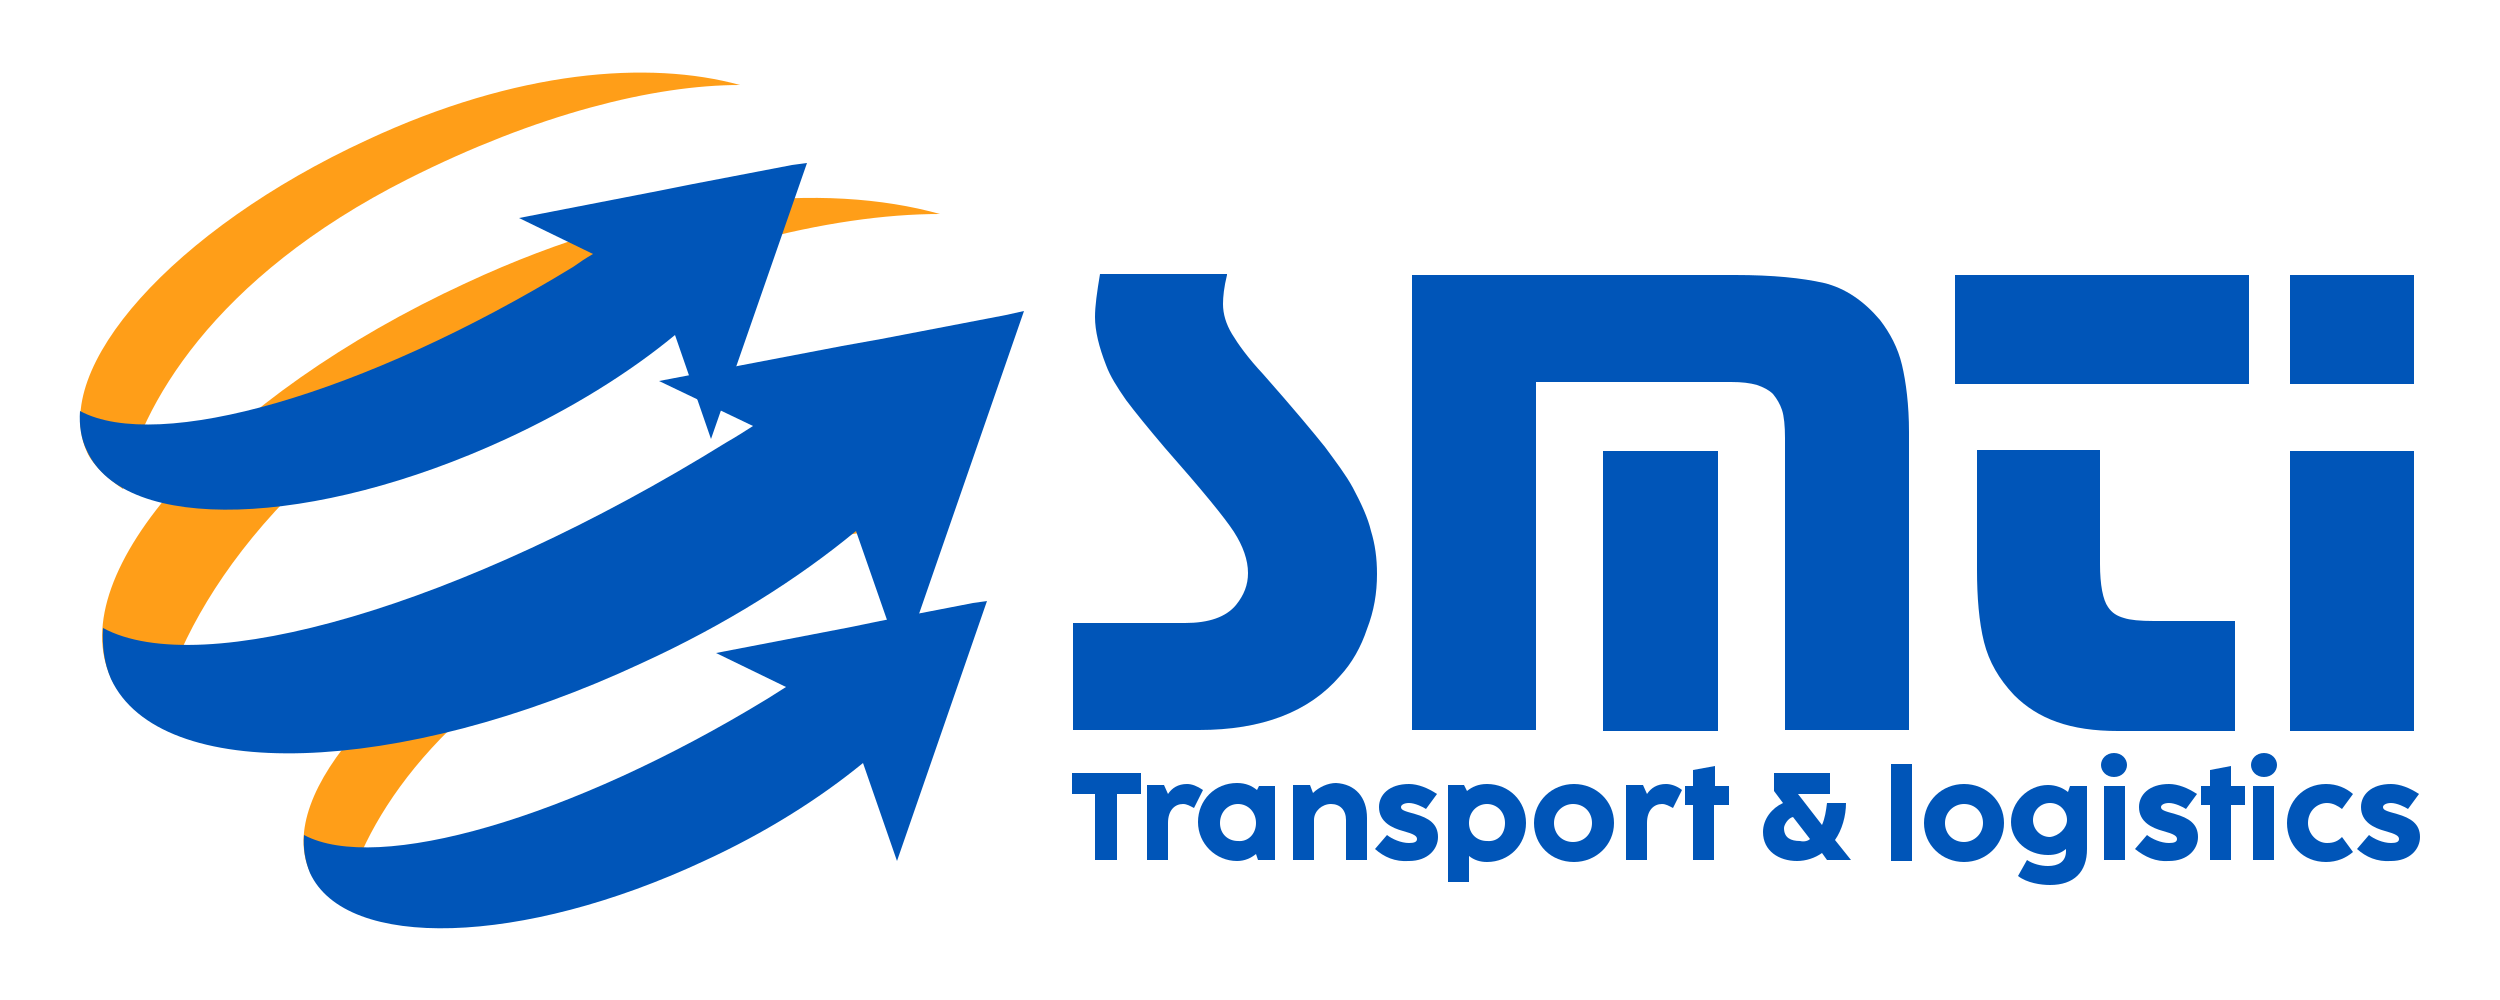
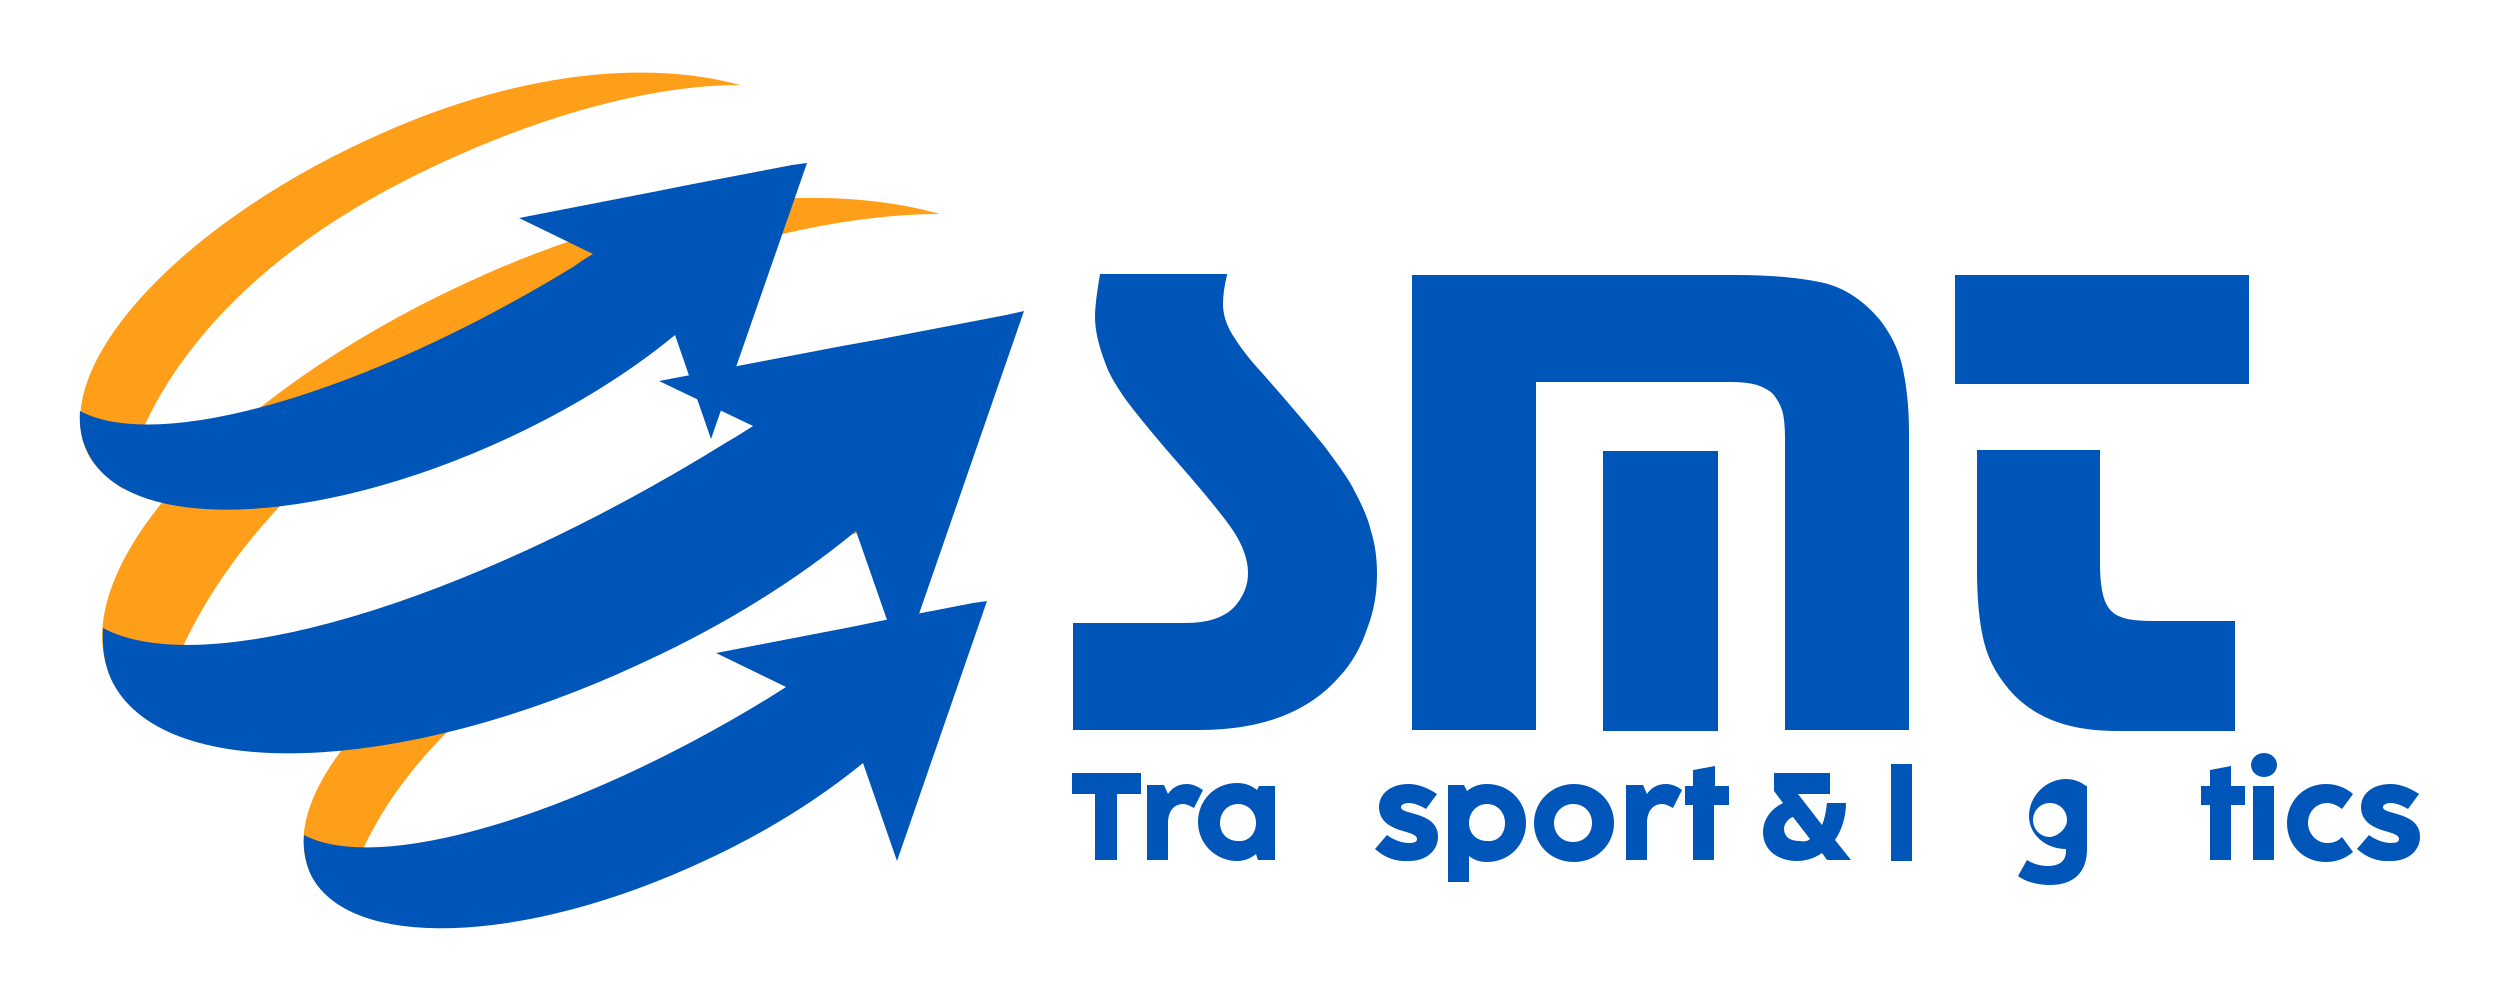
<svg xmlns="http://www.w3.org/2000/svg" version="1.1" id="Calque_1" x="0px" y="0px" viewBox="0 0 250 100" style="enable-background:new 0 0 250 100;" xml:space="preserve">
  <style type="text/css">
	.st0{fill:#FF9E18;}
	.st1{fill:#0055B8;}
</style>
  <g>
    <path class="st0" d="M51.9,33.2C68.2,25,83.1,21.4,94,21.4c-11.5-3.2-28.3-2-47.4,6.9C22.1,39.6,6.2,57.3,11.1,67.8   c0.8,1.8,3.1,3.6,4.5,4.7C17.8,62.2,27,45.9,51.9,33.2" />
    <path class="st0" d="M61.2,61.6c12.1-6.1,23.1-8.8,31.2-8.8c-8.5-2.4-20.9-1.5-35.1,5.1C39.2,66.3,27.4,79.4,31,87.2   c0.6,1.3,2.3,2.7,3.3,3.5C36,83,42.8,70.9,61.2,61.6" />
    <path class="st0" d="M40.8,17.9C53.7,11.4,65.4,8.5,74,8.5C64.9,6,51.7,7,36.7,14c-19.3,8.9-31.8,22.9-28,31.2   c0.6,1.4,2.4,2.9,3.6,3.7C14,40.7,21.2,27.8,40.8,17.9" />
    <path class="st1" d="M79.2,16.5l-9.9,1.9l-3,0.6l-14.4,2.8l7.4,3.6c-0.7,0.4-1.3,0.8-2,1.3C36.3,39.5,15.8,45.3,8,41.1   c-0.1,1.4,0.1,2.8,0.7,4c3.8,8.3,22.6,7.7,41.9-1.2c6.5-3,12.3-6.6,16.9-10.4l3.6,10.4l4.8-13.8l4.8-13.8L79.2,16.5z" />
    <path class="st1" d="M97.3,60.3L88,62.1l-2.9,0.6l-13.5,2.6l7,3.4c-0.6,0.4-1.3,0.8-1.9,1.2C57,81.9,37.7,87.4,30.4,83.5   c-0.1,1.3,0.1,2.6,0.6,3.8c3.6,7.8,21.2,7.3,39.4-1.2c6.1-2.8,11.5-6.2,15.9-9.8l3.4,9.8l4.5-13l4.5-13L97.3,60.3z" />
    <path class="st1" d="M100.6,31.5l-12.5,2.4l-3.9,0.7l-18.3,3.5l9.4,4.5c-0.8,0.5-1.7,1.1-2.6,1.6C46.1,60.7,20.1,68.1,10.3,62.8   c-0.1,1.8,0.1,3.5,0.8,5.1c4.9,10.5,28.7,9.8,53.1-1.6c8.3-3.8,15.6-8.4,21.4-13.2l4.6,13.2l6.1-17.6l6.1-17.6L100.6,31.5z" />
    <path class="st1" d="M122.7,27.5c-0.3,1.2-0.4,2.2-0.4,2.9c0,1,0.3,2,0.9,3c0.6,1,1.6,2.4,3.1,4c3,3.4,5,5.8,6.2,7.3   c1.1,1.5,2.1,2.8,2.8,4.1c0.8,1.5,1.5,3,1.8,4.3c0.4,1.3,0.6,2.7,0.6,4.3c0,1.9-0.3,3.7-1,5.5c-0.6,1.8-1.5,3.4-2.7,4.7   c-3.1,3.6-7.8,5.4-14.1,5.4h-12.6V62.3h11.2c2.4,0,4.1-0.6,5.1-1.8c0.8-1,1.2-2,1.2-3.2c0-1.3-0.5-2.7-1.4-4.1   c-0.9-1.4-3.2-4.2-6.9-8.4c-1.7-2-3-3.6-3.9-4.8c-0.9-1.3-1.6-2.4-2-3.5c-0.7-1.8-1.1-3.4-1.1-4.8c0-1.1,0.2-2.5,0.5-4.3H122.7z" />
    <path class="st1" d="M141.2,27.5h32.3c3.8,0,6.7,0.3,8.9,0.8c2.1,0.5,4,1.8,5.6,3.7c1,1.3,1.8,2.8,2.2,4.5c0.4,1.7,0.7,4,0.7,6.7   v29.8h-12.4V43.8c0-1.2-0.1-2.2-0.3-2.8c-0.2-0.6-0.5-1.1-0.9-1.6c-0.4-0.4-1-0.7-1.6-0.9c-0.7-0.2-1.5-0.3-2.6-0.3h-19.5v34.8   h-12.4V27.5z M171.8,73.1h-11.5v-28h11.5V73.1z" />
    <path class="st1" d="M224.9,38.4h-29.4V27.5h29.4V38.4z M210,45.1v11.3c0,2.1,0.3,3.6,0.8,4.3c0.4,0.6,0.9,0.9,1.6,1.1   c0.6,0.2,1.6,0.3,3,0.3h8.1v11h-11.7c-2.4,0-4.4-0.3-6.1-0.9c-1.7-0.6-3.1-1.5-4.3-2.7c-1.5-1.6-2.5-3.3-3-5.3   c-0.5-2-0.7-4.5-0.7-7.2v-12H210z" />
-     <path class="st1" d="M241.4,38.4H229V27.5h12.4V38.4z M241.4,73.1H229v-28h12.4V73.1z" />
    <polygon class="st1" points="109.5,86 109.5,79.4 107.2,79.4 107.2,77.3 114.1,77.3 114.1,79.4 111.7,79.4 111.7,86  " />
    <path class="st1" d="M120.3,79l-0.9,1.8c-0.4-0.2-0.7-0.4-1.1-0.4c-0.8,0-1.5,0.6-1.5,1.9V86h-2.1v-7.5h1.7l0.4,0.9   c0.4-0.6,1-1,1.9-1C119.2,78.4,119.7,78.6,120.3,79" />
    <path class="st1" d="M125.9,78.6h1.6V86h-1.7l-0.2-0.6c-0.5,0.4-1.1,0.7-1.9,0.7c-2.1,0-3.9-1.7-3.9-3.9c0-2.2,1.7-3.9,3.9-3.9   c0.9,0,1.5,0.3,2,0.7L125.9,78.6z M125.6,82.3c0-1.1-0.8-1.9-1.8-1.9c-1,0-1.8,0.8-1.8,1.9c0,1.1,0.8,1.8,1.8,1.8   C124.8,84.2,125.6,83.4,125.6,82.3" />
-     <path class="st1" d="M136.7,81.8V86h-2.1v-4c0-1-0.6-1.6-1.5-1.6c-0.9,0-1.7,0.7-1.7,1.6V86h-2.1v-7.5h1.7l0.3,0.8   c0.6-0.6,1.5-1,2.3-1C135.5,78.4,136.7,79.7,136.7,81.8" />
    <path class="st1" d="M137.5,84.9l1.2-1.4c0.5,0.4,1.4,0.8,2.2,0.8c0.5,0,0.8-0.1,0.8-0.4c0-0.3-0.3-0.5-1.4-0.8   c-1.1-0.3-2.4-0.9-2.4-2.4c0-1.2,1-2.3,3-2.3c0.9,0,1.9,0.4,2.8,1l-1.1,1.5c-0.3-0.2-1.1-0.6-1.7-0.6c-0.5,0-0.8,0.2-0.8,0.4   c0,0.3,0.3,0.4,1.4,0.7c1.4,0.4,2.3,1,2.3,2.3c0,1.2-1,2.4-2.9,2.4C139.5,86.2,138.4,85.7,137.5,84.9" />
    <path class="st1" d="M152.6,82.3c0,2.2-1.7,3.9-3.9,3.9c-0.7,0-1.3-0.2-1.8-0.6v2.6h-2.1v-9.7h1.6l0.3,0.6c0.5-0.4,1.1-0.7,2-0.7   C150.9,78.4,152.6,80.1,152.6,82.3 M150.5,82.3c0-1.1-0.8-1.9-1.8-1.9c-1,0-1.8,0.8-1.8,1.9c0,1.1,0.8,1.8,1.8,1.8   C149.8,84.2,150.5,83.4,150.5,82.3" />
    <path class="st1" d="M153.4,82.3c0-2.2,1.8-3.9,4-3.9c2.2,0,4,1.7,4,3.9c0,2.2-1.8,3.9-4,3.9C155.1,86.2,153.4,84.5,153.4,82.3    M159.2,82.3c0-1.1-0.8-1.9-1.9-1.9c-1,0-1.9,0.8-1.9,1.9c0,1.1,0.8,1.9,1.9,1.9C158.4,84.2,159.2,83.4,159.2,82.3" />
    <path class="st1" d="M168.2,79l-0.9,1.8c-0.4-0.2-0.7-0.4-1.1-0.4c-0.8,0-1.5,0.6-1.5,1.9V86h-2.1v-7.5h1.7l0.4,0.9   c0.4-0.6,1-1,1.9-1C167.1,78.4,167.7,78.6,168.2,79" />
    <polygon class="st1" points="169.3,86 169.3,80.5 168.5,80.5 168.5,78.6 169.3,78.6 169.3,77 171.5,76.6 171.5,78.6 172.9,78.6    172.9,80.5 171.4,80.5 171.4,86  " />
    <path class="st1" d="M185.1,86h-2.4l-0.5-0.7c-0.7,0.5-1.6,0.8-2.5,0.8c-1.8,0-3.4-1-3.4-2.9c0-1.3,0.9-2.4,2-2.9l-0.9-1.2v-1.8   h5.6v2.1h-3.2l2.4,3.1c0.3-0.7,0.4-1.4,0.5-2.2h1.9c0,1.3-0.4,2.7-1.1,3.7L185.1,86z M181,83.9l-1.7-2.2c-0.5,0.1-0.9,0.8-0.9,1.1   c0,1,0.7,1.3,1.6,1.3C180.4,84.2,180.8,84.1,181,83.9" />
    <rect x="189.1" y="76.4" class="st1" width="2.1" height="9.7" />
-     <path class="st1" d="M192.4,82.3c0-2.2,1.8-3.9,4-3.9c2.2,0,4,1.7,4,3.9c0,2.2-1.8,3.9-4,3.9C194.2,86.2,192.4,84.5,192.4,82.3    M198.3,82.3c0-1.1-0.8-1.9-1.9-1.9c-1,0-1.9,0.8-1.9,1.9c0,1.1,0.8,1.9,1.9,1.9C197.4,84.2,198.3,83.4,198.3,82.3" />
-     <path class="st1" d="M207,78.6h1.7v6.3c0,2.3-1.3,3.6-3.7,3.6c-0.9,0-2.3-0.2-3.2-0.9l0.9-1.6c0.6,0.4,1.4,0.6,2.1,0.6   c1,0,1.8-0.4,1.8-1.5v-0.2c-0.5,0.4-1,0.6-1.8,0.6c-2,0-3.7-1.4-3.7-3.3c0-2,1.7-3.7,3.7-3.7c0.8,0,1.5,0.3,2,0.7L207,78.6z    M206.7,82c0-0.9-0.7-1.7-1.7-1.7c-1,0-1.7,0.8-1.7,1.7c0,0.9,0.7,1.7,1.7,1.7C205.9,83.6,206.7,82.8,206.7,82" />
-     <path class="st1" d="M210.1,76.5c0-0.6,0.5-1.2,1.3-1.2c0.8,0,1.3,0.6,1.3,1.2c0,0.6-0.5,1.2-1.3,1.2   C210.6,77.7,210.1,77.1,210.1,76.5 M210.4,78.6h2.1V86h-2.1V78.6z" />
-     <path class="st1" d="M213.5,84.9l1.2-1.4c0.5,0.4,1.4,0.8,2.2,0.8c0.5,0,0.8-0.1,0.8-0.4c0-0.3-0.3-0.5-1.4-0.8   c-1.1-0.3-2.4-0.9-2.4-2.4c0-1.2,1-2.3,3-2.3c0.9,0,1.9,0.4,2.8,1l-1.1,1.5c-0.3-0.2-1.1-0.6-1.7-0.6c-0.5,0-0.8,0.2-0.8,0.4   c0,0.3,0.3,0.4,1.4,0.7c1.4,0.4,2.3,1,2.3,2.3c0,1.2-1,2.4-2.9,2.4C215.6,86.2,214.5,85.7,213.5,84.9" />
+     <path class="st1" d="M207,78.6h1.7v6.3c0,2.3-1.3,3.6-3.7,3.6c-0.9,0-2.3-0.2-3.2-0.9l0.9-1.6c0.6,0.4,1.4,0.6,2.1,0.6   c1,0,1.8-0.4,1.8-1.5v-0.2c-2,0-3.7-1.4-3.7-3.3c0-2,1.7-3.7,3.7-3.7c0.8,0,1.5,0.3,2,0.7L207,78.6z    M206.7,82c0-0.9-0.7-1.7-1.7-1.7c-1,0-1.7,0.8-1.7,1.7c0,0.9,0.7,1.7,1.7,1.7C205.9,83.6,206.7,82.8,206.7,82" />
    <polygon class="st1" points="221,86 221,80.5 220.1,80.5 220.1,78.6 221,78.6 221,77 223.1,76.6 223.1,78.6 224.5,78.6 224.5,80.5    223.1,80.5 223.1,86  " />
    <path class="st1" d="M225.1,76.5c0-0.6,0.5-1.2,1.3-1.2c0.8,0,1.3,0.6,1.3,1.2c0,0.6-0.5,1.2-1.3,1.2   C225.6,77.7,225.1,77.1,225.1,76.5 M225.3,78.6h2.1V86h-2.1V78.6z" />
    <path class="st1" d="M228.7,82.3c0-2.1,1.6-3.9,3.9-3.9c1.1,0,2,0.4,2.7,1l-1.1,1.5c-0.4-0.3-0.9-0.6-1.5-0.6c-1,0-1.9,0.8-1.9,2   c0,1.1,0.9,2,1.9,2c0.7,0,1.1-0.2,1.5-0.6l1.1,1.5c-0.7,0.6-1.6,1-2.7,1C230.3,86.2,228.7,84.5,228.7,82.3" />
    <path class="st1" d="M235.7,84.9l1.2-1.4c0.5,0.4,1.4,0.8,2.2,0.8c0.5,0,0.8-0.1,0.8-0.4c0-0.3-0.3-0.5-1.4-0.8   c-1.1-0.3-2.4-0.9-2.4-2.4c0-1.2,1-2.3,3-2.3c0.9,0,1.9,0.4,2.8,1l-1.1,1.5c-0.3-0.2-1.1-0.6-1.7-0.6c-0.5,0-0.8,0.2-0.8,0.4   c0,0.3,0.3,0.4,1.4,0.7c1.4,0.4,2.3,1,2.3,2.3c0,1.2-1,2.4-2.9,2.4C237.7,86.2,236.6,85.7,235.7,84.9" />
  </g>
</svg>